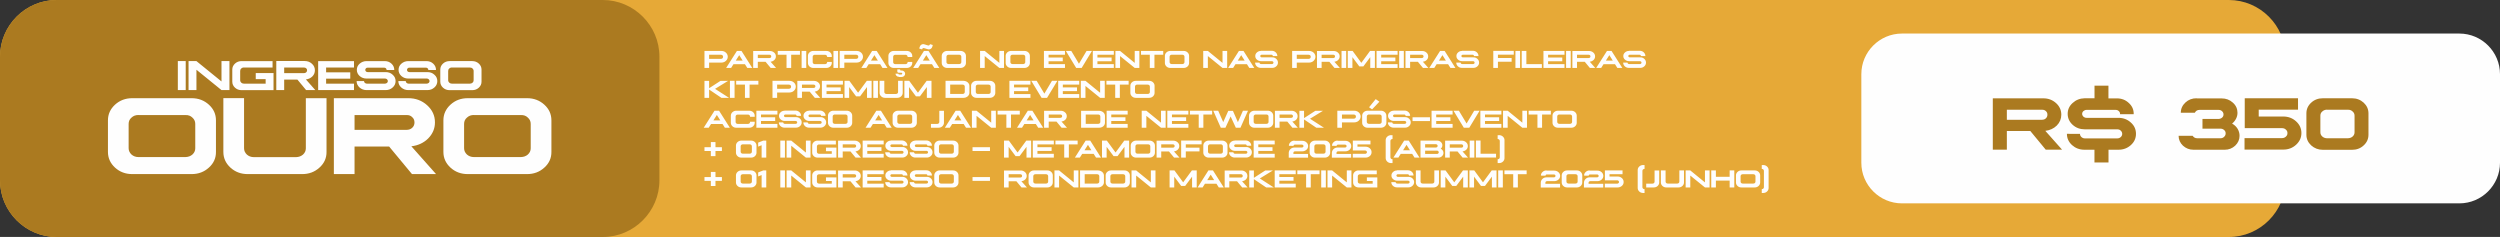
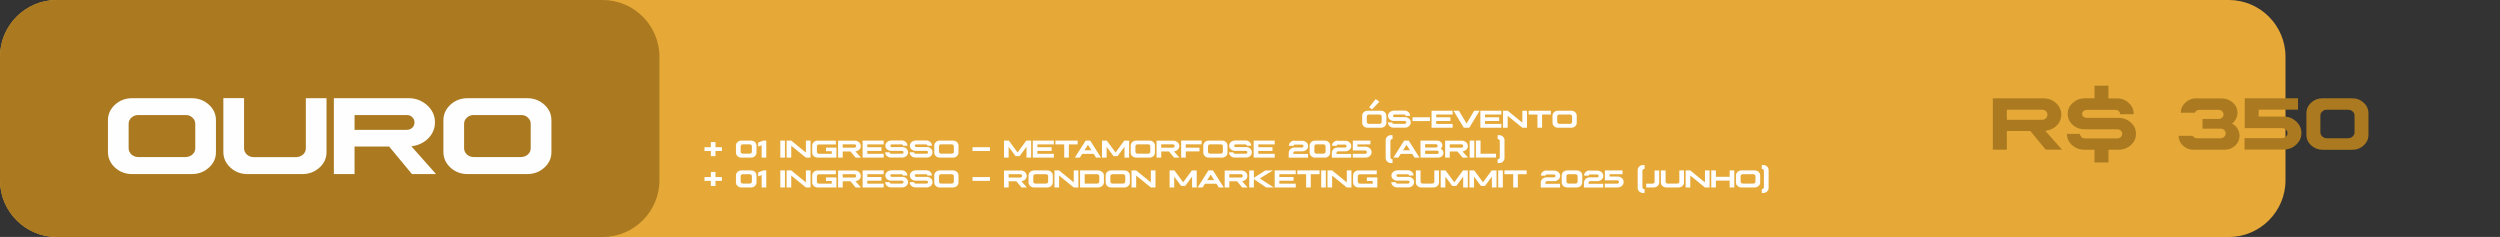
<svg xmlns="http://www.w3.org/2000/svg" id="Camada_2" data-name="Camada 2" viewBox="0 0 361.3 34.24">
  <rect x="0" y="0" width="361.3" height="34.24" fill="#333333" stroke="none" />
  <defs>
    <style> .cls-1 { fill: #e6a937; } .cls-1, .cls-2, .cls-3 { fill-rule: evenodd; } .cls-2, .cls-4 { fill: #fefefe; } .cls-5, .cls-3 { fill: #ab7a20; } </style>
  </defs>
  <g id="Camada_1-2" data-name="Camada 1">
    <path class="cls-1" d="M8.19,0h313.92c4.5,0,8.19,3.68,8.19,8.19v17.87c0,4.5-3.68,8.19-8.19,8.19H8.19c-4.5,0-8.19-3.68-8.19-8.19V8.19C0,3.68,3.68,0,8.19,0" />
    <path class="cls-3" d="M8.19,0h78.92c4.5,0,8.19,3.68,8.19,8.19v17.87c0,4.5-3.68,8.19-8.19,8.19H8.19c-4.5,0-8.19-3.68-8.19-8.19V8.19C0,3.68,3.68,0,8.19,0" />
-     <path class="cls-2" d="M274.87,4.85h80.56c3.23,0,5.87,2.64,5.87,5.87v12.8c0,3.23-2.64,5.87-5.87,5.87h-80.56c-3.23,0-5.87-2.64-5.87-5.87v-12.8c0-3.23,2.64-5.87,5.87-5.87" />
-     <path class="cls-4" d="M65.31,9.76h2.6c.15,0,.28.04.38.14.1.09.16.21.16.35v1.35c0,.13-.05.25-.16.35-.1.09-.23.14-.38.14h-2.6c-.15,0-.28-.05-.38-.14-.1-.1-.16-.21-.16-.35v-1.35c0-.14.05-.26.16-.35.1-.1.23-.15.38-.14M64.97,8.83c-.37,0-.69.12-.95.36-.26.24-.39.53-.39.87v1.74c0,.34.13.63.39.87.26.24.58.36.95.36h3.28c.38,0,.69-.12.95-.36.26-.24.39-.53.39-.87v-1.74c0-.34-.13-.63-.39-.87-.26-.24-.58-.36-.95-.36h-3.28ZM58.98,8.83c-.39.01-.71.14-.98.38-.27.24-.4.53-.4.88s.13.64.4.89c.27.24.6.37.98.37h2.7c.11,0,.2.04.28.11.08.07.12.16.12.26s-.04.19-.12.26c-.08.06-.17.1-.29.11h-2.62c-.11,0-.2-.04-.29-.11-.08-.07-.12-.16-.12-.26h0s-1.07,0-1.07,0c0,.36.14.67.42.92.28.25.62.38,1.01.38h2.77c.4,0,.73-.13,1.01-.38.28-.25.42-.56.42-.92,0-.36-.13-.67-.42-.92-.28-.26-.61-.38-1.01-.38-.28,0-.71,0-1.3,0-.59,0-1.02,0-1.3,0-.1,0-.18-.03-.25-.09-.07-.06-.1-.14-.1-.23,0-.09.03-.16.1-.23.07-.07.15-.1.25-.09h2.38c.1,0,.19.02.25.09.07.06.1.14.1.23,0,0,0,0,0,.02h1.11v-.02c0-.35-.13-.65-.4-.9-.27-.25-.59-.37-.98-.37h-2.67ZM52.95,8.83c-.39.01-.71.14-.98.38-.27.24-.4.53-.4.88s.13.64.4.89c.27.24.6.37.98.37h2.7c.11,0,.2.04.28.11.08.07.12.16.12.26s-.04.19-.12.26c-.08.06-.17.1-.29.11h-2.62c-.11,0-.2-.04-.29-.11-.08-.07-.12-.16-.12-.26h0s-1.07,0-1.07,0c0,.36.14.67.42.92.28.25.62.38,1.01.38h2.77c.4,0,.73-.13,1.01-.38.28-.25.42-.56.42-.92,0-.36-.13-.67-.42-.92-.28-.26-.61-.38-1.01-.38-.28,0-.71,0-1.3,0-.59,0-1.02,0-1.3,0-.1,0-.18-.03-.25-.09-.07-.06-.1-.14-.1-.23,0-.09.03-.16.1-.23.07-.07.15-.1.25-.09h2.38c.1,0,.19.02.25.09.07.06.1.14.1.23,0,0,0,0,0,.02h1.11v-.02c0-.35-.13-.65-.4-.9-.27-.25-.59-.37-.98-.37h-2.67ZM45.98,8.83v4.19h5.18v-.93h-4.03v-.72h3.49v-.92h-3.49v-.69h4.03v-.93h-5.18ZM41.07,9.76h2.86c.13,0,.24.03.32.11.09.07.13.17.13.29,0,.12-.04.21-.13.29-.08.08-.19.12-.32.12h-2.86v-.82ZM39.93,8.83v4.19h1.14v-1.52h1.91l1.26,1.52h1.33l-1.36-1.54c.37-.04.68-.19.93-.43.25-.25.37-.55.37-.89,0-.37-.14-.69-.43-.95-.29-.26-.63-.39-1.04-.39h-4.11ZM34.91,8.83c-.37,0-.69.12-.95.36-.26.24-.39.53-.39.87v1.74c0,.34.13.63.39.87.26.24.58.36.95.36h4.62v-2.47h-2.57v.88h1.43v.65h-3.14c-.15,0-.28-.05-.38-.14-.1-.1-.16-.21-.16-.35v-1.35c0-.14.05-.26.16-.35.1-.1.23-.15.38-.14h4.14v-.93h-4.48ZM27.25,8.83v4.19h1.14v-2.94l3.62,2.94h1.15v-4.19h-1.15v2.94l-3.62-2.94h-1.14ZM25.7,8.83v4.19h1.14v-4.19h-1.14Z" />
-     <path class="cls-4" d="M193.94,16.55h1.69c.1,0,.18.03.24.08.06.05.09.13.09.22s-.03.16-.09.22c-.06.05-.14.08-.24.08h-1.69v-.6ZM193.27,16v2.46h.67v-.77h1.76c.17,0,.33-.04.47-.11.14-.08.26-.18.34-.31.08-.13.13-.27.13-.42s-.04-.3-.12-.43c-.08-.13-.2-.23-.34-.31-.14-.08-.3-.11-.47-.11h-2.43ZM187.79,16v2.46h.67v-1.2l1.78,1.2h1.1l-2.02-1.3,1.88-1.15h-1.1l-1.64,1.06v-1.06h-.67ZM184.92,16.55h1.68c.08,0,.14.02.19.07.05.04.07.1.07.17,0,.07-.02.13-.07.17-.05.05-.11.07-.19.07h-1.68v-.48ZM184.25,16v2.46h.67v-.89h1.12l.74.89h.78l-.8-.9c.22-.02.4-.11.55-.25.15-.15.22-.32.22-.52,0-.22-.08-.4-.25-.55-.17-.15-.37-.23-.61-.23h-2.41ZM181.49,16.55h1.53c.09,0,.16.02.22.08.06.05.09.12.09.2v.79c0,.08-.03.15-.09.2-.06.05-.13.08-.22.08h-1.53c-.09,0-.16-.03-.22-.08-.06-.06-.09-.13-.09-.2v-.79c0-.08.03-.15.09-.2.06-.06.14-.09.22-.08ZM181.3,16c-.22,0-.41.07-.56.21-.15.14-.23.31-.23.51v1.02c0,.2.08.37.23.51.15.14.34.21.56.21h1.92c.22,0,.41-.07.56-.21.15-.14.23-.31.23-.51v-1.02c0-.2-.08-.37-.23-.51-.15-.14-.34-.21-.56-.21h-1.92ZM175.34,16l1.09,2.46h.67l.75-1.63.75,1.63h.67l1.09-2.46h-.73l-.73,1.65-.72-1.63h-.67l-.73,1.63-.73-1.65h-.73ZM171.97,16v.55h1.27v1.91h.67v-1.91h1.27v-.55h-3.22ZM168.7,16v2.46h3.04v-.55h-2.37v-.42h2.05v-.54h-2.05v-.4h2.37v-.55h-3.04ZM165,16v2.46h.67v-1.72l2.12,1.72h.67v-2.46h-.67v1.73l-2.12-1.73h-.67ZM159.93,16v2.46h3.04v-.55h-2.37v-.42h2.05v-.54h-2.05v-.4h2.37v-.55h-3.04ZM156.91,16.55h1.8c.09,0,.17.02.22.08.06.05.09.12.09.2v.79c0,.08-.03.15-.09.2-.06.05-.13.08-.22.08h-1.8v-1.36ZM156.24,16v2.46h2.61c.15,0,.29-.03.41-.09.13-.06.24-.15.31-.26.08-.11.12-.23.12-.36v-1.02c0-.13-.04-.25-.12-.36-.08-.11-.18-.2-.31-.26-.13-.06-.27-.1-.41-.1h-2.61ZM151.56,16.55h1.68c.08,0,.14.02.19.07.05.04.07.1.07.17,0,.07-.02.13-.07.17-.05.05-.11.07-.19.07h-1.68v-.48ZM150.89,16v2.46h.67v-.89h1.12l.74.89h.78l-.8-.9c.22-.02.4-.11.55-.25.15-.15.22-.32.22-.52,0-.22-.08-.4-.25-.55-.17-.15-.37-.23-.61-.23h-2.41ZM148.87,16.61l.5.79h-1l.5-.79ZM148.54,16l-1.56,2.46h.72l.34-.54h1.66l.34.54h.72l-1.56-2.46h-.67ZM144.17,16v.55h1.27v1.91h.67v-1.91h1.27v-.55h-3.22ZM140.46,16v2.46h.67v-1.72l2.12,1.72h.67v-2.46h-.67v1.73l-2.12-1.73h-.67ZM138.44,16.61l.5.79h-1l.5-.79ZM138.11,16l-1.56,2.46h.72l.34-.54h1.66l.34.54h.72l-1.56-2.46h-.67ZM136.42,16v1.74c0,.2-.08.37-.23.51-.15.14-.34.21-.56.21h-1.09v-.55h.9c.09,0,.16-.03.22-.08.06-.06.09-.13.09-.2v-1.62h.67ZM129.99,16.55h1.53c.09,0,.16.02.22.08.06.05.09.12.09.2v.79c0,.08-.03.15-.09.2-.06.05-.13.08-.22.08h-1.53c-.09,0-.16-.03-.22-.08-.06-.06-.09-.13-.09-.2v-.79c0-.08.03-.15.09-.2.06-.06.14-.09.22-.08ZM129.79,16c-.22,0-.41.07-.56.21-.15.14-.23.31-.23.51v1.02c0,.2.08.37.23.51.15.14.34.21.56.21h1.92c.22,0,.41-.07.56-.21.15-.14.23-.31.23-.51v-1.02c0-.2-.08-.37-.23-.51-.15-.14-.34-.21-.56-.21h-1.92ZM126.98,16.61l.5.79h-1l.5-.79ZM126.65,16l-1.56,2.46h.72l.34-.54h1.66l.34.54h.72l-1.56-2.46h-.67ZM120.65,16.55h1.53c.09,0,.16.02.22.08.06.05.09.12.09.2v.79c0,.08-.03.15-.09.2-.06.05-.13.08-.22.08h-1.53c-.09,0-.16-.03-.22-.08-.06-.06-.09-.13-.09-.2v-.79c0-.08.03-.15.09-.2.06-.06.14-.09.22-.08ZM120.45,16c-.22,0-.41.07-.56.21-.15.14-.23.31-.23.51v1.02c0,.2.08.37.23.51.15.14.34.21.56.21h1.92c.22,0,.41-.07.56-.21.15-.14.23-.31.23-.51v-1.02c0-.2-.08-.37-.23-.51-.15-.14-.34-.21-.56-.21h-1.92ZM116.93,16c-.23,0-.42.08-.57.22-.16.14-.24.31-.24.52s.08.38.24.52c.16.14.35.22.57.22h1.58c.06,0,.12.02.17.06.05.04.07.09.07.15,0,.06-.02.11-.07.15-.05.04-.1.06-.17.06h-1.54c-.06,0-.12-.02-.17-.06-.05-.04-.07-.09-.07-.15h0s-.63,0-.63,0c0,.21.08.39.24.54.17.15.36.22.59.22h1.63c.23,0,.43-.07.59-.22.17-.15.25-.33.25-.54,0-.21-.08-.39-.24-.54-.16-.15-.36-.23-.59-.22-.16,0-.42,0-.76,0-.34,0-.6,0-.76,0-.06,0-.11-.02-.15-.06-.04-.04-.06-.08-.06-.13,0-.05.02-.1.06-.13.04-.04.09-.06.15-.06h1.4c.06,0,.11.01.15.05.04.04.06.08.06.13,0,0,0,0,0,.01h.65c0-.22-.08-.39-.24-.54-.16-.15-.35-.22-.57-.22h-1.57ZM113.39,16c-.23,0-.42.08-.57.22-.16.14-.24.31-.24.52s.08.38.24.52c.16.14.35.22.57.22h1.58c.06,0,.12.02.17.06.05.04.07.09.07.15,0,.06-.02.11-.07.15-.05.04-.1.06-.17.06h-1.54c-.06,0-.12-.02-.17-.06-.05-.04-.07-.09-.07-.15h0s-.63,0-.63,0c0,.21.08.39.24.54.17.15.36.22.59.22h1.63c.23,0,.43-.07.59-.22.17-.15.25-.33.25-.54,0-.21-.08-.39-.24-.54-.16-.15-.36-.23-.59-.22-.16,0-.42,0-.76,0-.34,0-.6,0-.76,0-.06,0-.11-.02-.15-.06-.04-.04-.06-.08-.06-.13,0-.05.02-.1.06-.13.04-.04.09-.06.15-.06h1.4c.06,0,.11.01.15.05.04.04.06.08.06.13,0,0,0,0,0,.01h.65c0-.22-.08-.39-.24-.54-.16-.15-.35-.22-.57-.22h-1.57ZM109.31,16v2.46h3.04v-.55h-2.37v-.42h2.05v-.54h-2.05v-.4h2.37v-.55h-3.04ZM106.41,16c-.22,0-.4.07-.56.21-.15.14-.23.31-.23.51v1.02c0,.2.08.37.23.51.15.14.34.21.56.21h1.87c.22,0,.41-.07.56-.21.15-.14.23-.31.23-.51v-.15h-.67v.04c0,.08-.03.15-.09.2-.06.05-.13.08-.22.08h-1.47c-.09,0-.16-.03-.22-.08-.06-.06-.09-.13-.09-.2v-.79c0-.08.03-.15.09-.2.06-.06.14-.09.22-.08h1.47c.09,0,.16.02.22.08.06.05.09.12.09.2v.04h.67v-.16c0-.2-.08-.37-.23-.51-.15-.14-.34-.21-.56-.21h-1.87ZM103.6,16.61l.5.79h-1l.5-.79ZM103.26,16l-1.56,2.46h.72l.34-.54h1.66l.34.54h.72l-1.56-2.46h-.67ZM164.34,12.23h1.53c.09,0,.16.02.22.08.06.05.09.12.09.2v.79c0,.08-.03.15-.09.2-.06.05-.13.08-.22.08h-1.53c-.09,0-.16-.03-.22-.08-.06-.06-.09-.13-.09-.2v-.79c0-.08.03-.15.09-.2.06-.06.14-.09.22-.08ZM164.15,11.68c-.22,0-.41.07-.56.21-.15.14-.23.31-.23.51v1.02c0,.2.08.37.23.51.15.14.34.21.56.21h1.92c.22,0,.41-.07.56-.21.15-.14.23-.31.23-.51v-1.02c0-.2-.08-.37-.23-.51-.15-.14-.34-.21-.56-.21h-1.92ZM159.9,11.68v.55h1.27v1.91h.67v-1.91h1.27v-.55h-3.22ZM156.2,11.68v2.46h.67v-1.72l2.12,1.72h.67v-2.46h-.67v1.73l-2.12-1.73h-.67ZM152.93,11.68v2.46h3.04v-.55h-2.37v-.42h2.05v-.54h-2.05v-.4h2.37v-.55h-3.04ZM150.53,14.14l-1.49-2.46h.78l1.11,1.85,1.1-1.85h.78l-1.49,2.46h-.78ZM145.88,11.68v2.46h3.04v-.55h-2.37v-.42h2.05v-.54h-2.05v-.4h2.37v-.55h-3.04ZM141.33,12.23h1.53c.09,0,.16.02.22.08.06.05.09.12.09.2v.79c0,.08-.03.15-.09.2-.06.05-.13.08-.22.08h-1.53c-.09,0-.16-.03-.22-.08-.06-.06-.09-.13-.09-.2v-.79c0-.08.03-.15.09-.2.06-.06.14-.09.22-.08ZM141.13,11.68c-.22,0-.41.07-.56.21-.15.14-.23.31-.23.51v1.02c0,.2.08.37.23.51.15.14.34.21.56.21h1.92c.22,0,.41-.07.56-.21.15-.14.23-.31.23-.51v-1.02c0-.2-.08-.37-.23-.51-.15-.14-.34-.21-.56-.21h-1.92ZM137.32,12.23h1.8c.09,0,.16.02.22.08.06.05.09.12.09.2v.79c0,.08-.03.15-.09.2-.06.05-.13.08-.22.08h-1.8v-1.36ZM136.65,11.68v2.46h2.61c.15,0,.29-.03.41-.1.13-.06.24-.15.31-.26.08-.11.12-.23.12-.36v-1.02c0-.13-.04-.25-.12-.36-.08-.11-.18-.2-.31-.26-.13-.06-.27-.1-.41-.1h-2.61ZM134.62,11.68v2.46h-.67v-1.56l-1,1.34h-.58l-1-1.34v1.56h-.67v-2.46h.7l1.26,1.72,1.26-1.72h.7ZM127.12,11.68v1.74c0,.2.08.37.23.51.15.14.34.21.56.21h1.76c.22,0,.41-.07.56-.21.15-.14.23-.31.23-.51v-1.74h-.67v1.62c0,.08-.03.15-.09.2-.06.05-.13.08-.22.08h-1.37c-.09,0-.16-.03-.22-.08-.06-.06-.09-.13-.09-.2v-1.62h-.67ZM126.21,11.68v2.46h.67v-2.46h-.67ZM125.97,11.68v2.46h-.67v-1.56l-1,1.34h-.58l-1-1.34v1.56h-.67v-2.46h.7l1.26,1.72,1.26-1.72h.7ZM118.78,11.68v2.46h3.04v-.55h-2.37v-.42h2.05v-.54h-2.05v-.4h2.37v-.55h-3.04ZM115.9,12.23h1.68c.08,0,.14.02.19.07.05.04.07.1.07.17,0,.07-.02.13-.07.17-.05.05-.11.07-.19.07h-1.68v-.48ZM115.23,11.68v2.46h.67v-.89h1.12l.74.89h.78l-.8-.9c.22-.02.4-.11.55-.25.15-.15.22-.32.22-.52,0-.22-.08-.4-.25-.55-.17-.15-.37-.23-.61-.23h-2.41ZM112.31,12.23h1.69c.1,0,.18.03.24.08.06.05.09.13.09.22s-.03.16-.09.22c-.06.05-.14.08-.24.08h-1.69v-.6ZM111.64,11.68v2.46h.67v-.77h1.76c.17,0,.33-.04.47-.11.14-.08.26-.18.34-.31.08-.13.13-.27.13-.42s-.04-.3-.12-.43c-.08-.13-.2-.23-.34-.31-.14-.08-.3-.11-.47-.11h-2.43ZM106.39,11.68v.55h1.27v1.91h.67v-1.91h1.27v-.55h-3.22ZM105.49,11.68v2.46h.67v-2.46h-.67ZM101.81,11.68v2.46h.67v-1.2l1.78,1.2h1.1l-2.02-1.3,1.88-1.15h-1.1l-1.64,1.06v-1.06h-.67ZM235.41,7.36c-.23,0-.42.08-.57.22-.16.14-.24.31-.24.52s.08.38.24.52c.16.14.35.22.57.22h1.58c.06,0,.12.02.17.06.05.04.07.09.07.15s-.02.11-.07.15c-.05.04-.1.06-.17.06h-1.54c-.06,0-.12-.02-.17-.06-.05-.04-.07-.09-.07-.15h0s-.63,0-.63,0c0,.21.08.39.24.54.17.15.36.22.59.22h1.63c.23,0,.43-.07.59-.22.17-.15.25-.33.25-.54,0-.21-.08-.39-.24-.54-.16-.15-.36-.23-.59-.22-.16,0-.42,0-.76,0-.34,0-.6,0-.76,0-.06,0-.11-.02-.15-.06-.04-.04-.06-.08-.06-.13,0-.05.02-.1.06-.13.04-.04.09-.06.15-.06h1.4c.06,0,.11.01.15.05.04.04.06.08.06.13,0,0,0,0,0,.01h.65c0-.22-.08-.39-.24-.54-.16-.15-.35-.22-.57-.22h-1.57ZM232.58,7.97l.5.79h-1l.5-.79ZM232.24,7.36l-1.56,2.46h.72l.34-.54h1.66l.34.54h.72l-1.56-2.46h-.67ZM227.91,7.91h1.68c.08,0,.14.02.19.07.05.04.07.1.07.17,0,.07-.02.13-.07.17-.05.05-.11.07-.19.07h-1.68v-.48ZM227.24,7.36v2.46h.67v-.89h1.12l.74.89h.78l-.8-.9c.22-.02.4-.11.55-.25.15-.15.22-.32.22-.52,0-.22-.08-.4-.25-.55-.17-.15-.37-.23-.61-.23h-2.41ZM226.33,7.36v2.46h.67v-2.46h-.67ZM223.06,7.36v2.46h3.04v-.55h-2.37v-.42h2.05v-.54h-2.05v-.4h2.37v-.55h-3.04ZM219.92,9.82v-2.46h.67v1.91h2.24v.55h-2.91ZM219.01,7.36v2.46h.67v-2.46h-.67ZM215.81,7.36v2.46h.67v-.9h1.98v-.54h-1.98v-.48h2.29v-.55h-2.96ZM211.29,7.36c-.23,0-.42.08-.57.22-.16.14-.24.31-.24.52s.08.38.24.52c.16.14.35.22.57.22h1.58c.06,0,.12.02.17.06.05.04.07.09.07.15s-.02.11-.07.15c-.05.04-.1.06-.17.06h-1.54c-.07,0-.12-.02-.17-.06-.05-.04-.07-.09-.07-.15h0s-.63,0-.63,0c0,.21.08.39.24.54.17.15.36.22.59.22h1.63c.23,0,.43-.07.59-.22.17-.15.25-.33.25-.54,0-.21-.08-.39-.24-.54-.16-.15-.36-.23-.59-.22-.16,0-.42,0-.76,0-.34,0-.6,0-.76,0-.06,0-.11-.02-.15-.06-.04-.04-.06-.08-.06-.13,0-.05.02-.1.06-.13.04-.04.09-.06.15-.06h1.4c.06,0,.11.01.15.05.04.04.06.08.06.13,0,0,0,0,0,.01h.65c0-.22-.08-.39-.24-.54-.16-.15-.35-.22-.57-.22h-1.57ZM208.46,7.97l.5.79h-1l.5-.79ZM208.12,7.36l-1.56,2.46h.72l.34-.54h1.66l.34.54h.72l-1.56-2.46h-.67ZM203.79,7.91h1.68c.08,0,.14.02.19.07.05.04.07.1.07.17,0,.07-.02.13-.07.17-.05.05-.11.07-.19.07h-1.68v-.48ZM203.12,7.36v2.46h.67v-.89h1.12l.74.89h.78l-.8-.9c.22-.02.4-.11.55-.25.15-.15.22-.32.22-.52,0-.22-.08-.4-.25-.55-.17-.15-.37-.23-.61-.23h-2.41ZM202.21,7.36v2.46h.67v-2.46h-.67ZM198.94,7.36v2.46h3.04v-.55h-2.37v-.42h2.05v-.54h-2.05v-.4h2.37v-.55h-3.04ZM198.7,7.36v2.46h-.67v-1.56l-1,1.34h-.58l-1-1.34v1.56h-.67v-2.46h.7l1.26,1.72,1.26-1.72h.7ZM193.88,7.36v2.46h.67v-2.46h-.67ZM191,7.91h1.68c.08,0,.14.02.19.07.05.04.07.1.07.17,0,.07-.02.13-.07.17-.05.05-.11.07-.19.07h-1.68v-.48ZM190.33,7.36v2.46h.67v-.89h1.12l.74.89h.78l-.8-.9c.22-.02.4-.11.55-.25.15-.15.22-.32.22-.52,0-.22-.08-.4-.25-.55-.17-.15-.37-.23-.61-.23h-2.41ZM187.41,7.91h1.69c.1,0,.18.03.24.08.06.05.09.13.09.22s-.03.16-.09.22c-.06.05-.14.08-.24.08h-1.69v-.6ZM186.74,7.36v2.46h.67v-.77h1.76c.17,0,.33-.04.47-.11.14-.08.26-.18.34-.31.08-.13.13-.27.13-.42s-.04-.3-.12-.43c-.08-.13-.2-.23-.34-.31-.14-.08-.3-.11-.47-.11h-2.43ZM182.22,7.36c-.23,0-.42.08-.57.22-.16.14-.24.31-.24.52s.08.38.24.52c.16.14.35.22.57.22h1.58c.06,0,.12.02.17.06.05.04.07.09.07.15s-.02.11-.07.15c-.05.04-.1.06-.17.06h-1.54c-.06,0-.12-.02-.17-.06-.05-.04-.07-.09-.07-.15h0s-.63,0-.63,0c0,.21.08.39.24.54.17.15.36.22.59.22h1.63c.23,0,.43-.07.59-.22.17-.15.25-.33.25-.54,0-.21-.08-.39-.24-.54-.16-.15-.36-.23-.59-.22-.16,0-.42,0-.76,0-.34,0-.6,0-.76,0-.06,0-.11-.02-.15-.06-.04-.04-.06-.08-.06-.13,0-.05.02-.1.06-.13.04-.04.09-.06.15-.06h1.4c.06,0,.11.01.15.05.04.04.06.08.06.13,0,0,0,0,0,.01h.65c0-.22-.08-.39-.24-.54-.16-.15-.35-.22-.57-.22h-1.57ZM179.38,7.97l.5.79h-1l.5-.79ZM179.05,7.36l-1.56,2.46h.72l.34-.54h1.66l.34.54h.72l-1.56-2.46h-.67ZM173.89,7.36v2.46h.67v-1.72l2.12,1.72h.67v-2.46h-.67v1.73l-2.12-1.73h-.67ZM169.34,7.91h1.53c.09,0,.16.02.22.08.06.05.09.12.09.2v.79c0,.08-.03.15-.09.2-.06.05-.13.08-.22.08h-1.53c-.09,0-.16-.03-.22-.08-.06-.06-.09-.13-.09-.2v-.79c0-.08.03-.15.09-.2.06-.06.14-.09.22-.08ZM169.14,7.36c-.22,0-.41.07-.56.21-.15.14-.23.31-.23.51v1.02c0,.2.08.37.23.51.15.14.34.21.56.21h1.92c.22,0,.41-.07.56-.21.15-.14.23-.31.23-.51v-1.02c0-.2-.08-.37-.23-.51-.15-.14-.34-.21-.56-.21h-1.92ZM164.9,7.36v.55h1.27v1.91h.67v-1.91h1.27v-.55h-3.22ZM161.2,7.36v2.46h.67v-1.72l2.12,1.72h.67v-2.46h-.67v1.73l-2.12-1.73h-.67ZM157.93,7.36v2.46h3.04v-.55h-2.37v-.42h2.05v-.54h-2.05v-.4h2.37v-.55h-3.04ZM155.53,9.82l-1.49-2.46h.78l1.11,1.85,1.1-1.85h.78l-1.49,2.46h-.78ZM150.87,7.36v2.46h3.04v-.55h-2.37v-.42h2.05v-.54h-2.05v-.4h2.37v-.55h-3.04ZM146.33,7.91h1.53c.09,0,.16.02.22.08.06.05.09.12.09.2v.79c0,.08-.03.15-.09.2-.06.05-.13.08-.22.08h-1.53c-.09,0-.16-.03-.22-.08-.06-.06-.09-.13-.09-.2v-.79c0-.08.03-.15.09-.2.06-.06.14-.09.22-.08ZM146.13,7.36c-.22,0-.41.07-.56.21-.15.14-.23.31-.23.51v1.02c0,.2.08.37.23.51.15.14.34.21.56.21h1.92c.22,0,.41-.07.56-.21.15-.14.23-.31.23-.51v-1.02c0-.2-.08-.37-.23-.51-.15-.14-.34-.21-.56-.21h-1.92ZM141.64,7.36v2.46h.67v-1.72l2.12,1.72h.67v-2.46h-.67v1.73l-2.12-1.73h-.67ZM137.09,7.91h1.53c.09,0,.16.02.22.08.06.05.09.12.09.2v.79c0,.08-.03.15-.09.2-.06.05-.13.08-.22.08h-1.53c-.09,0-.16-.03-.22-.08-.06-.06-.09-.13-.09-.2v-.79c0-.08.03-.15.09-.2.06-.06.14-.09.22-.08ZM136.89,7.36c-.22,0-.41.07-.56.21-.15.14-.23.31-.23.51v1.02c0,.2.08.37.23.51.15.14.34.21.56.21h1.92c.22,0,.41-.07.56-.21.15-.14.23-.31.23-.51v-1.02c0-.2-.08-.37-.23-.51-.15-.14-.34-.21-.56-.21h-1.92ZM132.86,7.01l.03-.15c.04-.17.12-.3.25-.39.13-.09.27-.11.42-.07l.57.17c.06.02.12,0,.17-.03.05-.04.09-.09.1-.16l.4.12-.03.16c-.04.17-.12.3-.25.39-.13.09-.27.11-.42.07l-.57-.17c-.06-.02-.11,0-.17.03-.05.04-.09.09-.1.16l-.41-.12ZM133.87,7.97l.5.79h-1l.5-.79ZM133.53,7.36l-1.56,2.46h.72l.34-.54h1.66l.34.54h.72l-1.56-2.46h-.67ZM129.92,11.1c-.14,0-.26-.04-.35-.13-.1-.09-.15-.2-.15-.32h0s.41,0,.41,0h0s.01.07.04.09c.03.02.06.03.09.03h.29s.07-.01.1-.04c.03-.03.04-.06.04-.09,0-.04-.01-.07-.04-.09-.03-.03-.06-.04-.1-.04h-.34c-.15,0-.23-.06-.23-.19v-.29h.41v.1s.03.06.1.06h.1c.15,0,.27.04.37.13.1.09.15.2.15.33,0,.13-.05.24-.15.34-.1.09-.22.14-.37.14h-.38ZM129.18,7.36c-.22,0-.4.07-.56.21-.15.14-.23.31-.23.51v1.02c0,.2.08.37.23.51.15.14.34.21.56.21h1.87c.22,0,.41-.07.56-.21.15-.14.23-.31.23-.51v-.15h-.67v.04c0,.08-.03.15-.09.2-.06.05-.13.08-.22.08h-1.47c-.09,0-.16-.03-.22-.08-.06-.06-.09-.13-.09-.2v-.79c0-.08.03-.15.09-.2.06-.06.14-.09.22-.08h1.47c.09,0,.17.02.22.08.06.05.09.12.09.2v.04h.67v-.16c0-.2-.08-.37-.23-.51-.15-.14-.34-.21-.56-.21h-1.87ZM126.37,7.97l.5.79h-1l.5-.79ZM126.04,7.36l-1.56,2.46h.72l.34-.54h1.66l.34.54h.72l-1.56-2.46h-.67ZM122.02,7.91h1.69c.1,0,.18.03.24.08.06.05.09.13.09.22s-.03.16-.09.22c-.06.05-.14.08-.24.08h-1.69v-.6ZM121.35,7.36v2.46h.67v-.77h1.76c.17,0,.33-.04.47-.11.14-.08.26-.18.34-.31.08-.13.13-.27.13-.42s-.04-.3-.12-.43c-.08-.13-.2-.23-.34-.31-.14-.08-.3-.11-.47-.11h-2.43ZM120.45,7.36v2.46h.67v-2.46h-.67ZM117.55,7.36c-.22,0-.4.07-.56.21-.15.14-.23.31-.23.51v1.02c0,.2.08.37.23.51.15.14.34.21.56.21h1.87c.22,0,.41-.07.56-.21.15-.14.23-.31.23-.51v-.15h-.67v.04c0,.08-.03.15-.09.2-.06.05-.13.08-.22.08h-1.47c-.09,0-.16-.03-.22-.08-.06-.06-.09-.13-.09-.2v-.79c0-.08.03-.15.09-.2.06-.06.14-.09.22-.08h1.47c.09,0,.16.02.22.08.06.05.09.12.09.2v.04h.67v-.16c0-.2-.08-.37-.23-.51-.15-.14-.34-.21-.56-.21h-1.87ZM115.85,7.36v2.46h.67v-2.46h-.67ZM112.4,7.36v.55h1.27v1.91h.67v-1.91h1.27v-.55h-3.22ZM109.52,7.91h1.68c.08,0,.14.02.19.07.05.04.07.1.07.17,0,.07-.02.13-.07.17-.05.05-.11.07-.19.07h-1.68v-.48ZM108.85,7.36v2.46h.67v-.89h1.12l.74.89h.78l-.8-.9c.22-.02.4-.11.55-.25.15-.15.22-.32.22-.52,0-.22-.08-.4-.25-.55-.17-.15-.37-.23-.61-.23h-2.41ZM106.83,7.97l.5.79h-1l.5-.79ZM106.5,7.36l-1.56,2.46h.72l.34-.54h1.66l.34.54h.72l-1.56-2.46h-.67ZM102.48,7.91h1.69c.1,0,.18.03.24.08.06.05.09.13.09.22s-.03.16-.09.22c-.06.05-.14.08-.24.08h-1.69v-.6ZM101.81,7.36v2.46h.67v-.77h1.76c.17,0,.33-.04.47-.11.14-.08.26-.18.34-.31.08-.13.13-.27.13-.42s-.04-.3-.12-.43c-.08-.13-.2-.23-.34-.31-.14-.08-.3-.11-.47-.11h-2.43Z" />
    <path class="cls-4" d="M172.95,24.63v2.46h-.67v-1.56l-1,1.34h-.58l-1-1.34v1.56h-.67v-2.46h.7l1.26,1.72,1.26-1.72h.7ZM163.53,24.63v2.46h.67v-1.72l2.12,1.72h.67v-2.46h-.67v1.73l-2.12-1.73h-.67ZM160.78,25.18h1.53c.09,0,.16.02.22.08.06.05.09.12.09.2v.79c0,.08-.03.15-.09.2-.06.05-.13.08-.22.08h-1.53c-.09,0-.16-.03-.22-.08-.06-.06-.09-.13-.09-.2v-.79c0-.08.03-.15.09-.2.06-.06.14-.09.22-.08ZM160.58,24.63c-.22,0-.41.07-.56.21-.15.14-.23.31-.23.51v1.02c0,.2.08.37.23.51.15.14.34.21.56.21h1.92c.22,0,.41-.07.56-.21.15-.14.23-.31.23-.51v-1.02c0-.2-.08-.37-.23-.51-.15-.14-.34-.21-.56-.21h-1.92ZM156.76,25.18h1.8c.09,0,.16.02.22.08.06.05.09.12.09.2v.79c0,.08-.03.15-.09.2-.06.05-.13.08-.22.08h-1.8v-1.36ZM156.09,24.63v2.46h2.61c.15,0,.29-.03.41-.1.13-.06.24-.15.31-.26.08-.11.12-.23.12-.36v-1.02c0-.13-.04-.25-.12-.36-.08-.11-.18-.2-.31-.26-.13-.06-.27-.1-.41-.1h-2.61ZM152.39,24.63v2.46h.67v-1.72l2.12,1.72h.67v-2.46h-.67v1.73l-2.12-1.73h-.67ZM149.64,25.18h1.53c.09,0,.16.02.22.08.06.05.09.12.09.2v.79c0,.08-.03.15-.09.2-.06.05-.13.08-.22.08h-1.53c-.09,0-.16-.03-.22-.08-.06-.06-.09-.13-.09-.2v-.79c0-.08.03-.15.09-.2.06-.06.14-.09.22-.08ZM149.44,24.63c-.22,0-.41.07-.56.21-.15.14-.23.31-.23.51v1.02c0,.2.08.37.23.51.15.14.34.21.56.21h1.92c.22,0,.41-.07.56-.21.15-.14.23-.31.23-.51v-1.02c0-.2-.08-.37-.23-.51-.15-.14-.34-.21-.56-.21h-1.92ZM145.77,25.18h1.68c.08,0,.14.02.19.07.05.04.07.1.07.17,0,.07-.02.13-.07.17-.05.05-.11.07-.19.07h-1.68v-.48ZM145.1,24.63v2.46h.67v-.89h1.12l.74.89h.78l-.8-.9c.22-.02.4-.11.55-.25.15-.15.22-.32.22-.52,0-.22-.08-.4-.25-.55-.17-.15-.37-.23-.61-.23h-2.41ZM140.55,25.59h2.52v.55h-2.52v-.55ZM136.01,25.18h1.53c.09,0,.16.02.22.08.06.05.09.12.09.2v.79c0,.08-.03.15-.09.2-.06.05-.13.08-.22.08h-1.53c-.09,0-.16-.03-.22-.08-.06-.06-.09-.13-.09-.2v-.79c0-.08.03-.15.09-.2.06-.06.14-.09.22-.08ZM135.81,24.63c-.22,0-.41.07-.56.21-.15.14-.23.31-.23.51v1.02c0,.2.08.37.23.51.15.14.34.21.56.21h1.92c.22,0,.41-.07.56-.21.15-.14.23-.31.23-.51v-1.02c0-.2-.08-.37-.23-.51-.15-.14-.34-.21-.56-.21h-1.92ZM132.3,24.63c-.23,0-.42.08-.57.22-.16.14-.24.31-.24.52s.08.38.24.52c.16.14.35.22.57.22h1.58c.06,0,.12.02.17.06.05.04.07.09.07.15,0,.06-.02.11-.07.15-.05.04-.1.06-.17.06h-1.54c-.06,0-.12-.02-.17-.06-.05-.04-.07-.09-.07-.15h0s-.63,0-.63,0c0,.21.08.39.24.54.17.15.36.22.59.22h1.63c.23,0,.43-.07.59-.22.17-.15.25-.33.25-.54,0-.21-.08-.39-.24-.54-.16-.15-.36-.23-.59-.22-.16,0-.42,0-.76,0-.34,0-.6,0-.76,0-.06,0-.11-.02-.15-.06-.04-.04-.06-.08-.06-.13,0-.05.02-.1.06-.13.04-.04.09-.06.15-.06h1.4c.06,0,.11.01.15.05.04.04.06.08.06.13,0,0,0,0,0,.01h.65c0-.22-.08-.39-.24-.54-.16-.15-.35-.22-.57-.22h-1.57ZM128.76,24.63c-.23,0-.42.08-.57.22-.16.14-.24.31-.24.52s.08.38.24.52c.16.14.35.22.57.22h1.58c.06,0,.12.02.17.06.05.04.07.09.07.15,0,.06-.02.11-.07.15-.05.04-.1.06-.17.06h-1.54c-.06,0-.12-.02-.17-.06-.05-.04-.07-.09-.07-.15h0s-.63,0-.63,0c0,.21.08.39.24.54.17.15.36.22.59.22h1.63c.23,0,.43-.07.59-.22.17-.15.25-.33.25-.54,0-.21-.08-.39-.24-.54-.16-.15-.36-.23-.59-.22-.16,0-.42,0-.76,0-.34,0-.6,0-.76,0-.06,0-.11-.02-.15-.06-.04-.04-.06-.08-.06-.13,0-.05.02-.1.06-.13.04-.04.09-.06.15-.06h1.4c.06,0,.11.01.15.05.04.04.06.08.06.13,0,0,0,0,0,.01h.65c0-.22-.08-.39-.24-.54-.16-.15-.35-.22-.57-.22h-1.57ZM124.67,24.63v2.46h3.04v-.55h-2.37v-.42h2.05v-.54h-2.05v-.4h2.37v-.55h-3.04ZM121.79,25.18h1.68c.08,0,.14.02.19.07.05.04.07.1.07.17,0,.07-.02.13-.07.17-.05.05-.11.07-.19.07h-1.68v-.48ZM121.12,24.63v2.46h.67v-.89h1.12l.74.89h.78l-.8-.9c.22-.02.4-.11.55-.25.15-.15.22-.32.22-.52,0-.22-.08-.4-.25-.55-.17-.15-.37-.23-.61-.23h-2.41ZM118.17,24.63c-.22,0-.41.07-.56.21-.15.14-.23.31-.23.51v1.02c0,.2.08.37.23.51.15.14.34.21.56.21h2.71v-1.45h-1.51v.52h.84v.38h-1.84c-.09,0-.16-.03-.22-.08-.06-.06-.09-.13-.09-.2v-.79c0-.08.03-.15.09-.2.06-.06.14-.09.22-.08h2.43v-.55h-2.63ZM113.68,24.63v2.46h.67v-1.72l2.12,1.72h.67v-2.46h-.67v1.73l-2.12-1.73h-.67ZM112.77,24.63v2.46h.67v-2.46h-.67ZM110.74,24.63v2.46h-.67v-1.79l-.5.2v-.58l.74-.29h.44ZM107.35,25.18h1c.09,0,.16.02.22.08.06.05.09.12.09.2v.79c0,.08-.03.15-.09.2-.06.05-.14.08-.22.08h-1c-.09,0-.16-.03-.22-.08-.06-.06-.09-.13-.09-.2v-.79c0-.08.03-.15.09-.2.06-.06.14-.09.22-.08ZM107.15,24.63c-.22,0-.41.07-.56.21-.15.14-.23.31-.23.51v1.02c0,.2.08.37.23.51.15.14.34.21.56.21h1.39c.22,0,.41-.07.56-.21.15-.14.23-.31.23-.51v-1.02c0-.2-.08-.37-.23-.51-.15-.14-.34-.21-.56-.21h-1.39ZM102.73,24.85v.74h-.92v.55h.92v.74h.67v-.74h.93v-.55h-.93v-.74h-.67ZM216.64,19.53c.22,0,.4.07.56.21.15.14.23.31.23.51v2.6c0,.2-.08.37-.23.51-.15.14-.34.21-.56.21h-.2v-.55c.09,0,.16-.03.22-.08.06-.06.09-.13.09-.2v-2.37c0-.08-.03-.15-.09-.2-.06-.06-.14-.08-.22-.08v-.55h.2ZM213.3,22.77v-2.46h.67v1.91h2.24v.55h-2.91ZM212.4,20.32v2.46h.67v-2.46h-.67ZM209.52,20.86h1.68c.08,0,.14.02.19.07.05.04.07.1.07.17,0,.07-.02.13-.07.17-.05.05-.11.07-.19.07h-1.68v-.48ZM208.85,20.32v2.46h.67v-.89h1.12l.74.89h.78l-.8-.9c.22-.02.4-.11.55-.25.15-.15.22-.32.22-.52,0-.22-.08-.4-.25-.55-.17-.15-.37-.23-.61-.23h-2.41ZM205.96,21.77h1.71c.07,0,.13.02.18.07.05.05.08.1.08.17,0,.07-.02.12-.08.17-.05.05-.11.07-.18.07h-1.71v-.48ZM205.96,20.84h1.54c.07,0,.13.02.19.07.05.05.08.1.08.17s-.03.12-.08.17c-.05.05-.11.07-.19.07h-1.54v-.48ZM205.29,20.32v2.46h2.57c.21,0,.39-.07.53-.2.15-.14.22-.3.22-.49,0-.13-.04-.25-.11-.35-.07-.11-.17-.19-.29-.25.08-.06.13-.14.18-.22.04-.09.06-.18.06-.27,0-.19-.07-.34-.22-.48-.14-.13-.32-.2-.53-.2h-2.43ZM203.27,20.93l.5.79h-1l.5-.79ZM202.93,20.32l-1.56,2.46h.72l.34-.54h1.66l.34.54h.72l-1.56-2.46h-.67ZM201.05,19.53c-.22,0-.4.07-.56.21-.15.14-.23.31-.23.51v2.6c0,.2.08.37.23.51.15.14.34.21.56.21h.2v-.55c-.09,0-.16-.03-.22-.08-.06-.06-.09-.13-.09-.2v-2.37c0-.08.03-.15.09-.2.06-.06.14-.08.22-.08v-.55h-.2ZM195.51,20.32v1.43h1.78c.07,0,.13.02.18.07.06.05.08.1.08.17,0,.07-.02.12-.08.17-.05.05-.11.07-.18.07h-1.79v.55h1.85c.24,0,.45-.08.62-.23.17-.15.25-.34.25-.56s-.09-.41-.25-.56c-.17-.15-.38-.23-.62-.23h-1.17v-.33h1.02c.43,0,.72,0,.86,0v-.55h-2.55ZM193.31,20.32c-.22,0-.42.07-.57.22-.16.14-.24.32-.24.53h0s.67.01.67.01c0,0,0,0,0,0,0,0,0,0,0,0,0-.05.02-.1.06-.13.04-.04.09-.05.15-.05h.99c.07,0,.12.02.17.06.05.04.07.09.07.15s-.02.11-.07.15c-.04.04-.1.06-.17.06h-1.05c-.23,0-.43.07-.59.22-.16.15-.24.33-.25.54v.71h2.79v-.54h-2.12v-.17c0-.06.03-.11.07-.15.05-.04.1-.06.17-.06h1.04c.23,0,.43-.08.6-.22.17-.15.25-.33.25-.54s-.08-.39-.25-.54c-.17-.15-.37-.22-.6-.22h-1.11ZM190.26,20.86h1c.09,0,.16.02.22.08.06.05.09.12.09.2v.79c0,.08-.03.15-.09.2-.06.05-.14.08-.22.08h-1c-.09,0-.16-.03-.22-.08-.06-.06-.09-.13-.09-.2v-.79c0-.08.03-.15.09-.2.06-.06.14-.09.22-.08ZM190.06,20.32c-.22,0-.41.07-.56.21-.15.14-.23.31-.23.51v1.02c0,.2.08.37.23.51.15.14.34.21.56.21h1.39c.22,0,.41-.07.56-.21.15-.14.23-.31.23-.51v-1.02c0-.2-.08-.37-.23-.51-.15-.14-.34-.21-.56-.21h-1.39ZM187.08,20.32c-.22,0-.42.07-.57.22-.16.14-.24.32-.24.53h0s.67.01.67.01c0,0,0,0,0,0,0,0,0,0,0,0,0-.05.02-.1.06-.13.04-.04.09-.05.15-.05h.99c.07,0,.12.02.17.06.05.04.07.09.07.15s-.02.11-.07.15c-.05.04-.1.06-.17.06h-1.05c-.23,0-.43.07-.59.22-.16.15-.24.33-.25.54v.71h2.79v-.54h-2.12v-.17c0-.06.03-.11.07-.15.05-.04.1-.06.17-.06h1.04c.23,0,.43-.08.6-.22.17-.15.25-.33.25-.54s-.08-.39-.25-.54c-.17-.15-.37-.22-.6-.22h-1.11ZM181.18,20.32v2.46h3.04v-.55h-2.37v-.42h2.05v-.54h-2.05v-.4h2.37v-.55h-3.04ZM178.45,20.32c-.23,0-.42.08-.57.22-.16.14-.24.31-.24.52s.08.38.24.52c.16.14.35.22.57.22h1.58c.06,0,.12.02.17.06.05.04.07.09.07.15s-.02.11-.07.15c-.05.04-.1.06-.17.06h-1.54c-.06,0-.12-.02-.17-.06-.05-.04-.07-.09-.07-.15h0s-.63,0-.63,0c0,.21.08.39.24.54.17.15.36.22.59.22h1.63c.23,0,.43-.07.59-.22.17-.15.25-.33.25-.54,0-.21-.08-.39-.24-.54-.16-.15-.36-.23-.59-.22-.16,0-.42,0-.76,0-.34,0-.6,0-.76,0-.06,0-.11-.02-.15-.06-.04-.04-.06-.08-.06-.13,0-.05.02-.1.06-.13.04-.04.09-.06.15-.06h1.4c.06,0,.11.01.15.05.04.04.06.08.06.13,0,0,0,0,0,.01h.65c0-.22-.08-.39-.24-.54-.16-.15-.35-.22-.57-.22h-1.57ZM174.89,20.86h1.53c.09,0,.16.02.22.08.06.05.09.12.09.2v.79c0,.08-.03.15-.09.2-.06.05-.13.08-.22.08h-1.53c-.09,0-.16-.03-.22-.08-.06-.06-.09-.13-.09-.2v-.79c0-.08.03-.15.09-.2.06-.06.14-.09.22-.08ZM174.69,20.32c-.22,0-.41.07-.56.21-.15.14-.23.31-.23.51v1.02c0,.2.08.37.23.51.15.14.34.21.56.21h1.92c.22,0,.41-.07.56-.21.15-.14.23-.31.23-.51v-1.02c0-.2-.08-.37-.23-.51-.15-.14-.34-.21-.56-.21h-1.92ZM170.7,20.32v2.46h.67v-.9h1.98v-.54h-1.98v-.48h2.29v-.55h-2.96ZM167.82,20.86h1.68c.08,0,.14.02.19.07.05.04.07.1.07.17,0,.07-.02.13-.07.17-.05.05-.11.07-.19.07h-1.68v-.48ZM167.15,20.32v2.46h.67v-.89h1.12l.74.89h.78l-.8-.9c.22-.02.4-.11.55-.25.15-.15.22-.32.22-.52,0-.22-.08-.4-.25-.55-.17-.15-.37-.23-.61-.23h-2.41ZM164.4,20.86h1.53c.09,0,.16.02.22.08.06.05.09.12.09.2v.79c0,.08-.03.15-.09.2-.06.05-.13.08-.22.08h-1.53c-.09,0-.16-.03-.22-.08-.06-.06-.09-.13-.09-.2v-.79c0-.08.03-.15.09-.2.06-.06.14-.09.22-.08ZM164.2,20.32c-.22,0-.41.07-.56.21-.15.14-.23.31-.23.51v1.02c0,.2.08.37.23.51.15.14.34.21.56.21h1.92c.22,0,.41-.07.56-.21.15-.14.23-.31.23-.51v-1.02c0-.2-.08-.37-.23-.51-.15-.14-.34-.21-.56-.21h-1.92ZM163.18,20.32v2.46h-.67v-1.56l-1,1.34h-.58l-1-1.34v1.56h-.67v-2.46h.7l1.26,1.72,1.26-1.72h.7ZM157.23,20.93l.5.79h-1l.5-.79ZM156.9,20.32l-1.56,2.46h.72l.34-.54h1.66l.34.54h.72l-1.56-2.46h-.67ZM152.53,20.32v.55h1.27v1.91h.67v-1.91h1.27v-.55h-3.22ZM149.26,20.32v2.46h3.04v-.55h-2.37v-.42h2.05v-.54h-2.05v-.4h2.37v-.55h-3.04ZM149.02,20.32v2.46h-.67v-1.56l-1,1.34h-.58l-1-1.34v1.56h-.67v-2.46h.7l1.26,1.72,1.26-1.72h.7ZM140.55,21.27h2.52v.55h-2.52v-.55ZM136.01,20.86h1.53c.09,0,.16.02.22.08.06.05.09.12.09.2v.79c0,.08-.03.15-.09.2-.06.05-.13.08-.22.08h-1.53c-.09,0-.16-.03-.22-.08-.06-.06-.09-.13-.09-.2v-.79c0-.08.03-.15.09-.2.06-.06.14-.09.22-.08ZM135.81,20.32c-.22,0-.41.07-.56.21-.15.14-.23.31-.23.51v1.02c0,.2.08.37.23.51.15.14.34.21.56.21h1.92c.22,0,.41-.07.56-.21.15-.14.23-.31.23-.51v-1.02c0-.2-.08-.37-.23-.51-.15-.14-.34-.21-.56-.21h-1.92ZM132.3,20.32c-.23,0-.42.08-.57.22-.16.14-.24.31-.24.52s.08.38.24.52c.16.14.35.22.57.22h1.58c.06,0,.12.02.17.06.05.04.07.09.07.15s-.02.11-.07.15c-.05.04-.1.06-.17.06h-1.54c-.06,0-.12-.02-.17-.06-.05-.04-.07-.09-.07-.15h0s-.63,0-.63,0c0,.21.08.39.24.54.17.15.36.22.59.22h1.63c.23,0,.43-.07.59-.22.17-.15.25-.33.25-.54,0-.21-.08-.39-.24-.54-.16-.15-.36-.23-.59-.22-.16,0-.42,0-.76,0-.34,0-.6,0-.76,0-.06,0-.11-.02-.15-.06-.04-.04-.06-.08-.06-.13,0-.05.02-.1.06-.13.04-.04.09-.06.15-.06h1.4c.06,0,.11.01.15.05.04.04.06.08.06.13,0,0,0,0,0,.01h.65c0-.22-.08-.39-.24-.54-.16-.15-.35-.22-.57-.22h-1.57ZM128.76,20.32c-.23,0-.42.08-.57.22-.16.14-.24.31-.24.52s.08.38.24.52c.16.14.35.22.57.22h1.58c.06,0,.12.02.17.06.05.04.07.09.07.15s-.02.11-.07.15c-.05.04-.1.06-.17.06h-1.54c-.06,0-.12-.02-.17-.06-.05-.04-.07-.09-.07-.15h0s-.63,0-.63,0c0,.21.08.39.24.54.17.15.36.22.59.22h1.63c.23,0,.43-.07.59-.22.17-.15.25-.33.25-.54,0-.21-.08-.39-.24-.54-.16-.15-.36-.23-.59-.22-.16,0-.42,0-.76,0-.34,0-.6,0-.76,0-.06,0-.11-.02-.15-.06-.04-.04-.06-.08-.06-.13,0-.05.02-.1.06-.13.04-.04.09-.06.15-.06h1.4c.06,0,.11.01.15.05.04.04.06.08.06.13,0,0,0,0,0,.01h.65c0-.22-.08-.39-.24-.54-.16-.15-.35-.22-.57-.22h-1.57ZM124.67,20.32v2.46h3.04v-.55h-2.37v-.42h2.05v-.54h-2.05v-.4h2.37v-.55h-3.04ZM121.79,20.86h1.68c.08,0,.14.02.19.07.05.04.07.1.07.17,0,.07-.02.13-.07.17-.05.05-.11.07-.19.07h-1.68v-.48ZM121.12,20.32v2.46h.67v-.89h1.12l.74.89h.78l-.8-.9c.22-.02.4-.11.55-.25.15-.15.22-.32.22-.52,0-.22-.08-.4-.25-.55-.17-.15-.37-.23-.61-.23h-2.41ZM118.17,20.32c-.22,0-.41.07-.56.21-.15.14-.23.31-.23.51v1.02c0,.2.08.37.23.51.15.14.34.21.56.21h2.71v-1.45h-1.51v.52h.84v.38h-1.84c-.09,0-.16-.03-.22-.08-.06-.06-.09-.13-.09-.2v-.79c0-.08.03-.15.09-.2.06-.06.14-.09.22-.08h2.43v-.55h-2.63ZM113.68,20.32v2.46h.67v-1.72l2.12,1.72h.67v-2.46h-.67v1.73l-2.12-1.73h-.67ZM112.77,20.32v2.46h.67v-2.46h-.67ZM110.74,20.32v2.46h-.67v-1.79l-.5.2v-.58l.74-.29h.44ZM107.35,20.86h1c.09,0,.16.02.22.08.06.05.09.12.09.2v.79c0,.08-.03.15-.09.2-.06.05-.14.08-.22.08h-1c-.09,0-.16-.03-.22-.08-.06-.06-.09-.13-.09-.2v-.79c0-.08.03-.15.09-.2.06-.06.14-.09.22-.08ZM107.15,20.32c-.22,0-.41.07-.56.21-.15.14-.23.31-.23.51v1.02c0,.2.08.37.23.51.15.14.34.21.56.21h1.39c.22,0,.41-.07.56-.21.15-.14.23-.31.23-.51v-1.02c0-.2-.08-.37-.23-.51-.15-.14-.34-.21-.56-.21h-1.39ZM102.73,20.53v.74h-.92v.55h.92v.74h.67v-.74h.93v-.55h-.93v-.74h-.67ZM225.36,16.55h1.53c.09,0,.16.02.22.08.06.05.09.12.09.2v.79c0,.08-.03.15-.09.2-.06.05-.13.08-.22.08h-1.53c-.09,0-.16-.03-.22-.08-.06-.06-.09-.13-.09-.2v-.79c0-.08.03-.15.09-.2.06-.06.14-.09.22-.08ZM225.16,16c-.22,0-.41.07-.56.21-.15.14-.23.31-.23.51v1.02c0,.2.08.37.23.51.15.14.34.21.56.21h1.92c.22,0,.41-.07.56-.21.15-.14.23-.31.23-.51v-1.02c0-.2-.08-.37-.23-.51-.15-.14-.34-.21-.56-.21h-1.92ZM220.92,16v.55h1.27v1.91h.67v-1.91h1.27v-.55h-3.22ZM217.22,16v2.46h.67v-1.72l2.12,1.72h.67v-2.46h-.67v1.73l-2.12-1.73h-.67ZM213.94,16v2.46h3.04v-.55h-2.37v-.42h2.05v-.54h-2.05v-.4h2.37v-.55h-3.04ZM211.55,18.46l-1.49-2.46h.78l1.11,1.85,1.1-1.85h.78l-1.49,2.46h-.78ZM206.89,16v2.46h3.04v-.55h-2.37v-.42h2.05v-.54h-2.05v-.4h2.37v-.55h-3.04ZM204.14,16.95h2.52v.55h-2.52v-.55ZM201.41,16c-.23,0-.42.08-.57.22-.16.14-.24.31-.24.52s.08.38.24.52c.16.14.35.22.57.22h1.58c.06,0,.12.02.17.06.05.04.07.09.07.15,0,.06-.02.11-.07.15-.05.04-.1.06-.17.06h-1.54c-.06,0-.12-.02-.17-.06-.05-.04-.07-.09-.07-.15h0s-.63,0-.63,0c0,.21.08.39.24.54.17.15.36.22.59.22h1.63c.23,0,.43-.07.59-.22.17-.15.25-.33.25-.54,0-.21-.08-.39-.24-.54-.16-.15-.36-.23-.59-.22-.16,0-.42,0-.76,0-.34,0-.6,0-.76,0-.06,0-.11-.02-.15-.06-.04-.04-.06-.08-.06-.13,0-.05.02-.1.06-.13.04-.04.09-.06.15-.06h1.4c.06,0,.11.01.15.05.04.04.06.08.06.13,0,0,0,0,0,.01h.65c0-.22-.08-.39-.24-.54-.16-.15-.35-.22-.57-.22h-1.57ZM198.82,14.32l-.96,1.18.43.31,1.06-1.11-.54-.38ZM197.84,16.55h1.53c.09,0,.16.02.22.08.06.05.09.12.09.2v.79c0,.08-.03.15-.09.2-.06.05-.13.08-.22.08h-1.53c-.09,0-.16-.03-.22-.08-.06-.06-.09-.13-.09-.2v-.79c0-.08.03-.15.09-.2.06-.06.14-.09.22-.08ZM197.65,16c-.22,0-.41.07-.56.21-.15.14-.23.31-.23.51v1.02c0,.2.08.37.23.51.15.14.34.21.56.21h1.92c.22,0,.41-.07.56-.21.15-.14.23-.31.23-.51v-1.02c0-.2-.08-.37-.23-.51-.15-.14-.34-.21-.56-.21h-1.92Z" />
    <path class="cls-4" d="M254.81,23.85c.22,0,.4.07.56.21.15.14.23.31.23.51v2.6c0,.2-.08.37-.23.51-.15.14-.34.21-.56.21h-.2v-.55c.09,0,.16-.03.22-.08.06-.06.09-.13.09-.2v-2.37c0-.08-.03-.15-.09-.2-.06-.06-.14-.08-.22-.08v-.55h.2ZM251.86,25.18h1.53c.09,0,.16.02.22.08.06.05.09.12.09.2v.79c0,.08-.03.15-.09.2-.06.05-.13.08-.22.08h-1.53c-.09,0-.16-.03-.22-.08-.06-.06-.09-.13-.09-.2v-.79c0-.08.03-.15.09-.2.06-.06.14-.09.22-.08ZM251.67,24.63c-.22,0-.41.07-.56.21-.15.14-.23.31-.23.51v1.02c0,.2.08.37.23.51.15.14.34.21.56.21h1.92c.22,0,.41-.07.56-.21.15-.14.23-.31.23-.51v-1.02c0-.2-.08-.37-.23-.51-.15-.14-.34-.21-.56-.21h-1.92ZM247.31,24.63v2.46h.67v-.99h1.99v.99h.67v-2.46h-.67v.92h-1.99v-.92h-.67ZM243.61,24.63v2.46h.67v-1.72l2.12,1.72h.67v-2.46h-.67v1.73l-2.12-1.73h-.67ZM240.03,24.63v1.74c0,.2.08.37.23.51.15.14.34.21.56.21h1.76c.22,0,.41-.07.56-.21.15-.14.23-.31.23-.51v-1.74h-.67v1.62c0,.08-.03.15-.09.2-.06.05-.13.08-.22.08h-1.37c-.09,0-.16-.03-.22-.08-.06-.06-.09-.13-.09-.2v-1.62h-.67ZM239.79,24.63v1.74c0,.2-.08.37-.23.51-.15.14-.34.21-.56.21h-1.09v-.55h.9c.09,0,.16-.03.22-.08.06-.06.09-.13.09-.2v-1.62h.67ZM237.47,23.85c-.22,0-.4.07-.56.21-.15.14-.23.31-.23.51v2.6c0,.2.08.37.23.51.15.14.34.21.56.21h.2v-.55c-.09,0-.16-.03-.22-.08-.06-.06-.09-.13-.09-.2v-2.37c0-.08.03-.15.09-.2.06-.06.14-.08.22-.08v-.55h-.2ZM231.94,24.63v1.43h1.78c.07,0,.13.02.18.07.05.05.08.1.08.17,0,.07-.02.12-.08.17-.05.05-.11.07-.18.07h-1.79v.55h1.85c.24,0,.45-.08.62-.23.17-.15.25-.34.25-.56s-.09-.41-.25-.56c-.17-.15-.38-.23-.62-.23h-1.17v-.33h1.02c.43,0,.72,0,.86,0v-.55h-2.55ZM229.74,24.63c-.22,0-.42.07-.57.22-.16.14-.24.32-.24.53h0s.67.01.67.01c0,0,0,0,0,0,0,0,0,0,0,0,0-.05.02-.1.06-.13.04-.04.09-.05.15-.05h.99c.07,0,.12.02.17.06.05.04.07.09.07.15s-.02.11-.07.15c-.05.04-.1.06-.17.06h-1.05c-.23,0-.43.07-.59.22-.16.15-.24.33-.25.54v.71h2.79v-.54h-2.12v-.17c0-.06.03-.11.07-.15.05-.04.1-.06.17-.06h1.04c.23,0,.43-.08.6-.22.17-.15.25-.33.25-.54s-.08-.39-.25-.54c-.17-.15-.37-.22-.6-.22h-1.11ZM226.69,25.18h1c.09,0,.16.02.22.08.06.05.09.12.09.2v.79c0,.08-.03.15-.09.2-.06.05-.14.08-.22.08h-1c-.09,0-.16-.03-.22-.08-.06-.06-.09-.13-.09-.2v-.79c0-.08.03-.15.09-.2.06-.06.14-.09.22-.08ZM226.49,24.63c-.22,0-.41.07-.56.21-.15.14-.23.31-.23.51v1.02c0,.2.08.37.23.51.15.14.34.21.56.21h1.39c.22,0,.41-.07.56-.21.15-.14.23-.31.23-.51v-1.02c0-.2-.08-.37-.23-.51-.15-.14-.34-.21-.56-.21h-1.39ZM223.5,24.63c-.22,0-.42.07-.57.22-.16.14-.24.32-.24.53h0s.67.01.67.01c0,0,0,0,0,0,0,0,0,0,0,0,0-.05.02-.1.06-.13.04-.04.09-.05.15-.05h.99c.07,0,.12.02.17.06.05.04.07.09.07.15s-.02.11-.07.15c-.05.04-.1.06-.17.06h-1.05c-.23,0-.43.07-.59.22-.16.15-.24.33-.25.54v.71h2.79v-.54h-2.12v-.17c0-.06.03-.11.07-.15.05-.04.1-.06.17-.06h1.04c.23,0,.43-.08.6-.22.17-.15.25-.33.25-.54s-.08-.39-.25-.54c-.17-.15-.37-.22-.6-.22h-1.11ZM217.42,24.63v.55h1.27v1.91h.67v-1.91h1.27v-.55h-3.22ZM216.52,24.63v2.46h.67v-2.46h-.67ZM216.28,24.63v2.46h-.67v-1.56l-1,1.34h-.58l-1-1.34v1.56h-.67v-2.46h.7l1.26,1.72,1.26-1.72h.7ZM212.13,24.63v2.46h-.67v-1.56l-1,1.34h-.58l-1-1.34v1.56h-.67v-2.46h.7l1.26,1.72,1.26-1.72h.7ZM204.62,24.63v1.74c0,.2.08.37.23.51.15.14.34.21.56.21h1.76c.22,0,.41-.07.56-.21.15-.14.23-.31.23-.51v-1.74h-.67v1.62c0,.08-.03.15-.09.2-.06.05-.13.08-.22.08h-1.37c-.09,0-.16-.03-.22-.08-.06-.06-.09-.13-.09-.2v-1.62h-.67ZM201.9,24.63c-.23,0-.42.08-.57.22-.16.14-.24.31-.24.52s.08.38.24.52c.16.14.35.22.57.22h1.58c.06,0,.12.02.17.06.05.04.07.09.07.15,0,.06-.02.11-.07.15-.05.04-.1.06-.17.06h-1.54c-.07,0-.12-.02-.17-.06-.05-.04-.07-.09-.07-.15h0s-.63,0-.63,0c0,.21.08.39.24.54.17.15.36.22.59.22h1.63c.23,0,.43-.07.59-.22.17-.15.25-.33.25-.54,0-.21-.08-.39-.24-.54-.16-.15-.36-.23-.59-.22-.16,0-.42,0-.76,0-.34,0-.6,0-.76,0-.06,0-.11-.02-.15-.06-.04-.04-.06-.08-.06-.13,0-.05.02-.1.06-.13.04-.04.09-.06.15-.06h1.4c.06,0,.11.01.15.05.04.04.06.08.06.13,0,0,0,0,0,.01h.65c0-.22-.08-.39-.24-.54-.16-.15-.35-.22-.57-.22h-1.57ZM196.34,24.63c-.22,0-.41.07-.56.21-.15.14-.23.31-.23.51v1.02c0,.2.08.37.23.51.15.14.34.21.56.21h2.71v-1.45h-1.51v.52h.84v.38h-1.84c-.09,0-.16-.03-.22-.08-.06-.06-.09-.13-.09-.2v-.79c0-.08.03-.15.09-.2.06-.06.14-.09.22-.08h2.43v-.55h-2.63ZM191.85,24.63v2.46h.67v-1.72l2.12,1.72h.67v-2.46h-.67v1.73l-2.12-1.73h-.67ZM190.94,24.63v2.46h.67v-2.46h-.67ZM187.49,24.63v.55h1.27v1.91h.67v-1.91h1.27v-.55h-3.22ZM184.22,24.63v2.46h3.04v-.55h-2.37v-.42h2.05v-.54h-2.05v-.4h2.37v-.55h-3.04ZM180.54,24.63v2.46h.67v-1.2l1.78,1.2h1.1l-2.02-1.3,1.88-1.15h-1.1l-1.64,1.06v-1.06h-.67ZM177.66,25.18h1.68c.08,0,.14.02.19.07.05.04.07.1.07.17,0,.07-.02.13-.07.17-.05.05-.11.07-.19.07h-1.68v-.48ZM176.99,24.63v2.46h.67v-.89h1.12l.74.89h.78l-.8-.9c.22-.02.4-.11.55-.25.15-.15.22-.32.22-.52,0-.22-.08-.4-.25-.55-.17-.15-.37-.23-.61-.23h-2.41ZM174.97,25.24l.5.79h-1l.5-.79ZM174.64,24.63l-1.56,2.46h.72l.34-.54h1.66l.34.54h.72l-1.56-2.46h-.67Z" />
-     <path class="cls-4" d="M68.48,16.63h6.81c.4-.02.74.11,1,.37.27.24.41.54.41.91v3.52c0,.35-.14.65-.41.9-.26.23-.6.36-1,.37h-6.81c-.39,0-.73-.13-1-.37-.27-.26-.41-.56-.41-.91v-3.52c0-.37.14-.67.41-.9.27-.26.61-.38,1-.38M67.6,14.19c-.98,0-1.81.31-2.5.94-.68.63-1.02,1.38-1.02,2.26v4.56c0,.89.34,1.64,1.02,2.27.69.63,1.52.94,2.5.94h8.57c.98,0,1.81-.31,2.5-.94.69-.62,1.03-1.38,1.02-2.27v-4.56c0-.89-.34-1.64-1.02-2.26-.68-.62-1.51-.94-2.5-.94h-8.57ZM51.24,16.63h7.49c.35-.02.63.08.84.3.22.19.33.45.33.77,0,.3-.1.56-.33.77-.21.2-.49.3-.84.3h-7.49v-2.14ZM48.25,14.19v10.97h2.99v-3.98h5l3.3,3.98h3.48l-3.57-4.02c.97-.11,1.78-.49,2.43-1.13.65-.66.98-1.43.98-2.32,0-.97-.37-1.79-1.13-2.48-.75-.68-1.66-1.02-2.72-1.02h-10.77ZM32.28,14.19v7.76c0,.89.34,1.64,1.02,2.27.69.63,1.52.94,2.5.94h7.87c.98,0,1.81-.31,2.5-.94.69-.62,1.03-1.38,1.02-2.27v-7.76h-2.99v7.25c0,.35-.14.65-.41.9-.27.23-.6.36-1,.37h-6.11c-.39,0-.73-.13-1-.37-.27-.26-.41-.56-.41-.91v-7.25h-2.99ZM20,16.63h6.81c.4-.02.74.11,1,.37.27.24.41.54.41.91v3.52c0,.35-.14.65-.41.9-.26.23-.6.36-1,.37h-6.81c-.39,0-.73-.13-1-.37-.27-.26-.41-.56-.41-.91v-3.52c0-.37.14-.67.41-.9.27-.26.61-.38,1-.38ZM19.12,14.19c-.98,0-1.81.31-2.5.94-.68.63-1.02,1.38-1.02,2.26v4.56c0,.89.34,1.64,1.02,2.27.69.63,1.52.94,2.5.94h8.57c.98,0,1.81-.31,2.5-.94.69-.62,1.03-1.38,1.02-2.27v-4.56c0-.89-.34-1.64-1.02-2.26-.68-.62-1.51-.94-2.5-.94h-8.57Z" />
+     <path class="cls-4" d="M68.48,16.63h6.81c.4-.02.74.11,1,.37.27.24.41.54.41.91v3.52c0,.35-.14.65-.41.9-.26.23-.6.36-1,.37h-6.81c-.39,0-.73-.13-1-.37-.27-.26-.41-.56-.41-.91v-3.52c0-.37.14-.67.41-.9.27-.26.61-.38,1-.38M67.6,14.19c-.98,0-1.81.31-2.5.94-.68.63-1.02,1.38-1.02,2.26v4.56c0,.89.34,1.64,1.02,2.27.69.63,1.52.94,2.5.94h8.57c.98,0,1.81-.31,2.5-.94.69-.62,1.03-1.38,1.02-2.27v-4.56c0-.89-.34-1.64-1.02-2.26-.68-.62-1.51-.94-2.5-.94h-8.57ZM51.24,16.63h7.49c.35-.02.63.08.84.3.22.19.33.45.33.77,0,.3-.1.56-.33.77-.21.2-.49.3-.84.3h-7.49v-2.14ZM48.25,14.19v10.97h2.99v-3.98h5l3.3,3.98h3.48l-3.57-4.02c.97-.11,1.78-.49,2.43-1.13.65-.66.98-1.43.98-2.32,0-.97-.37-1.79-1.13-2.48-.75-.68-1.66-1.02-2.72-1.02h-10.77M32.28,14.19v7.76c0,.89.34,1.64,1.02,2.27.69.63,1.52.94,2.5.94h7.87c.98,0,1.81-.31,2.5-.94.69-.62,1.03-1.38,1.02-2.27v-7.76h-2.99v7.25c0,.35-.14.65-.41.9-.27.23-.6.36-1,.37h-6.11c-.39,0-.73-.13-1-.37-.27-.26-.41-.56-.41-.91v-7.25h-2.99ZM20,16.63h6.81c.4-.02.74.11,1,.37.27.24.41.54.41.91v3.52c0,.35-.14.65-.41.9-.26.23-.6.36-1,.37h-6.81c-.39,0-.73-.13-1-.37-.27-.26-.41-.56-.41-.91v-3.52c0-.37.14-.67.41-.9.27-.26.61-.38,1-.38ZM19.12,14.19c-.98,0-1.81.31-2.5.94-.68.63-1.02,1.38-1.02,2.26v4.56c0,.89.34,1.64,1.02,2.27.69.63,1.52.94,2.5.94h8.57c.98,0,1.81-.31,2.5-.94.69-.62,1.03-1.38,1.02-2.27v-4.56c0-.89-.34-1.64-1.02-2.26-.68-.62-1.51-.94-2.5-.94h-8.57Z" />
    <path class="cls-5" d="M336.3,15.86h3.02c.27-.01.49.07.68.25.19.16.28.37.28.62v2.39c0,.23-.09.44-.28.61-.18.16-.41.24-.68.25h-3.02c-.27,0-.49-.09-.68-.25-.19-.17-.28-.38-.28-.62v-2.39c0-.25.09-.46.28-.61.18-.17.41-.26.68-.26M335.7,14.2c-.66,0-1.23.21-1.69.64-.46.42-.69.94-.69,1.54v3.09c0,.6.23,1.11.69,1.54.47.42,1.03.64,1.69.64h4.21c.67,0,1.23-.21,1.69-.64.46-.42.69-.94.69-1.54v-3.09c0-.6-.23-1.11-.69-1.54-.46-.42-1.03-.64-1.69-.64h-4.21ZM324.41,14.2v4.32h5.38c.22,0,.41.06.56.21.17.14.24.31.23.51.01.2-.07.37-.23.51-.15.14-.34.21-.56.21h-5.41v1.66h5.59c.73,0,1.35-.23,1.86-.7.51-.47.77-1.03.77-1.69s-.26-1.23-.77-1.69c-.51-.47-1.13-.7-1.86-.7h-3.54v-.99h3.07c1.31,0,2.18,0,2.61,0v-1.65h-7.71ZM317.46,14.2c-.64,0-1.18.2-1.62.61-.44.41-.67.9-.67,1.48h2.03c.06-.12.14-.22.26-.3.12-.08.26-.11.4-.11h2.77c.2,0,.37.06.5.19.14.13.21.28.21.47,0,.18-.06.33-.21.46-.14.12-.31.18-.51.19h-2.32v1.4h2.59c.22,0,.4.07.54.2.15.13.23.29.22.49,0,.18-.07.35-.22.49-.14.14-.32.21-.54.21h-3.34c-.3,0-.52-.12-.67-.36h-2.03c0,.55.21,1.03.63,1.43.43.39.93.59,1.52.59h4.51c.59,0,1.1-.2,1.52-.59.42-.4.63-.88.63-1.43,0-.36-.1-.71-.29-1.02-.19-.31-.46-.56-.79-.74.24-.19.43-.43.57-.7.14-.27.21-.56.21-.86,0-.58-.22-1.07-.67-1.47-.45-.41-.99-.61-1.62-.61h-3.62ZM302.7,12.36v1.84h-1.42c-.69.02-1.26.24-1.74.68-.48.43-.72.95-.72,1.57s.24,1.15.72,1.59c.48.43,1.06.65,1.74.65h4.71c.2,0,.37.06.5.19.14.13.21.29.21.47,0,.18-.07.33-.21.46-.14.13-.31.19-.51.19h-4.66c-.2,0-.36-.06-.51-.19-.14-.13-.21-.28-.21-.46h0s-1.89-.01-1.89-.01c0,.64.25,1.18.74,1.63.49.44,1.09.67,1.79.67h1.45v1.84h2.03v-1.84h1.44c.71,0,1.3-.23,1.79-.67.5-.45.74-.99.74-1.63,0-.64-.24-1.19-.74-1.63-.49-.45-1.09-.68-1.8-.68h-4.61c-.17,0-.32-.06-.44-.16-.12-.12-.19-.26-.19-.41,0-.16.06-.3.19-.41.13-.11.28-.17.44-.17h4.22c.17,0,.32.05.44.17.13.11.19.25.19.41.01,0,.01,0,0,.02,0,0,0,.01,0,.02h1.97v-.03c.01-.63-.23-1.16-.71-1.59-.48-.45-1.06-.67-1.74-.66h-1.2v-1.84h-2.03ZM290.03,15.86h5.07c.24-.01.43.06.57.2.15.13.23.3.22.52,0,.21-.07.38-.22.52-.14.14-.33.21-.57.21h-5.07v-1.45ZM288,14.2v7.43h2.03v-2.7h3.39l2.23,2.7h2.36l-2.42-2.72c.66-.08,1.21-.33,1.65-.76.44-.44.66-.97.66-1.57,0-.66-.25-1.22-.76-1.68-.51-.46-1.12-.69-1.84-.69h-7.3Z" />
  </g>
</svg>